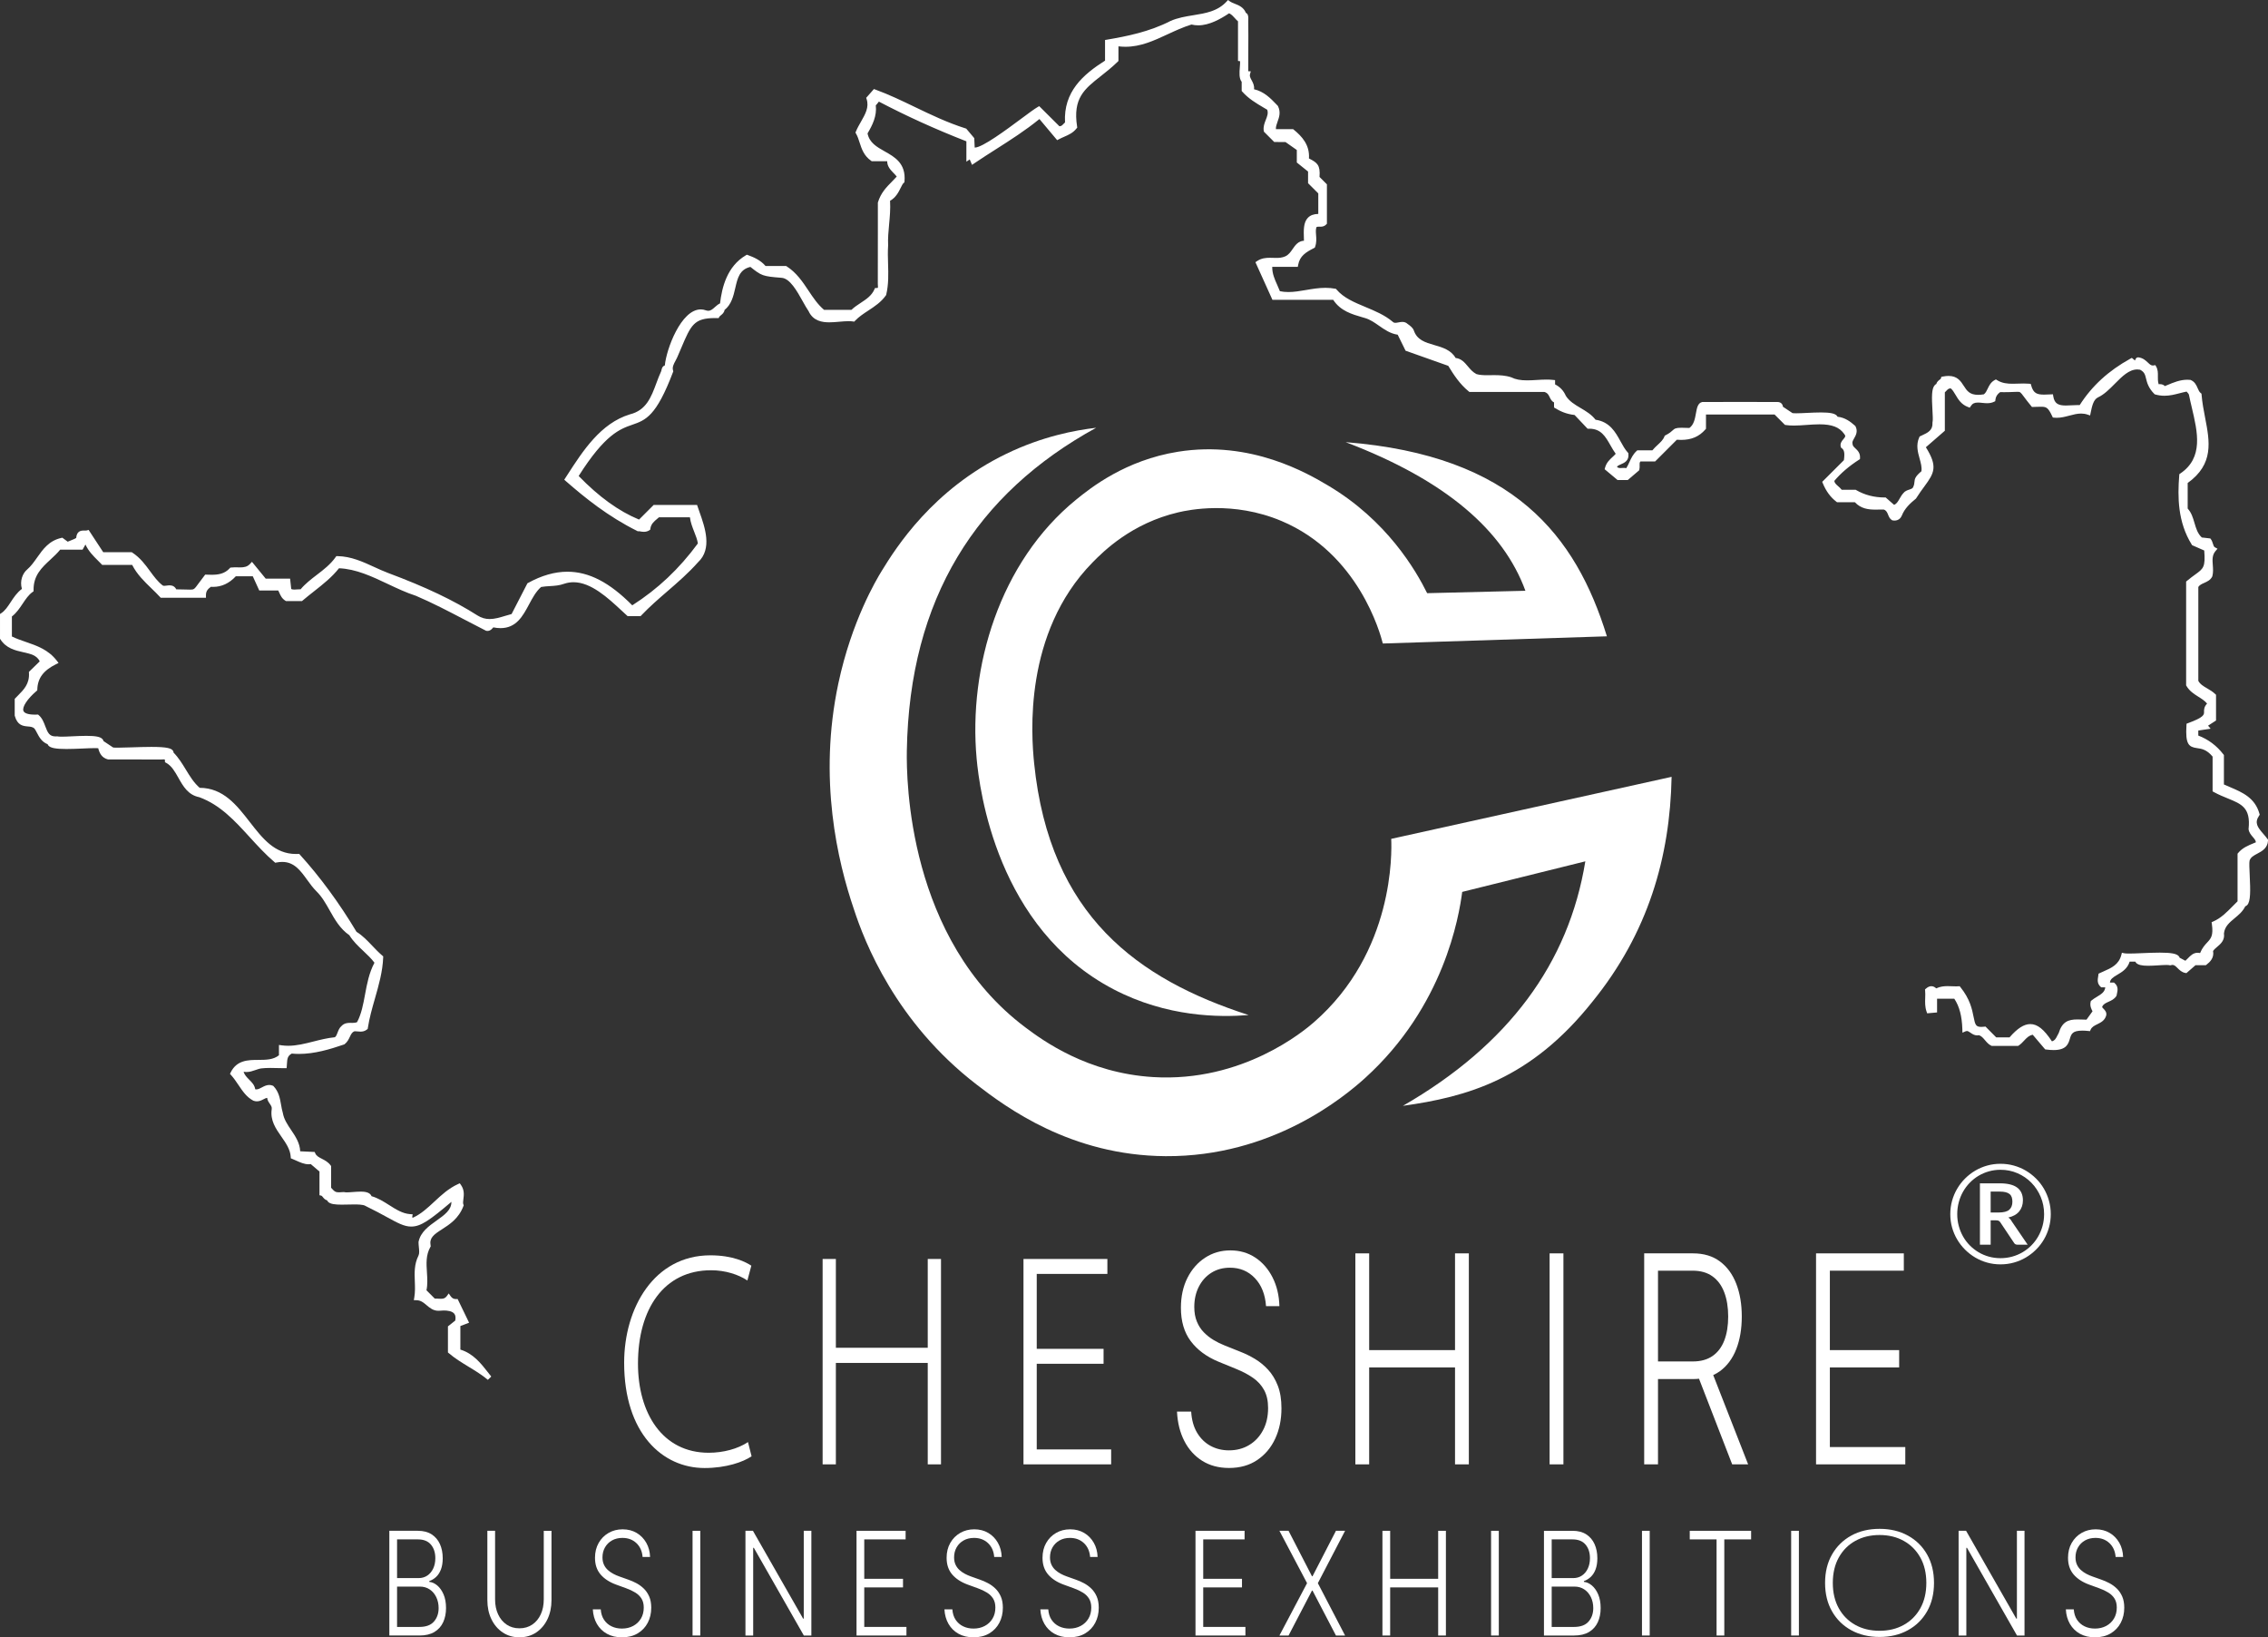
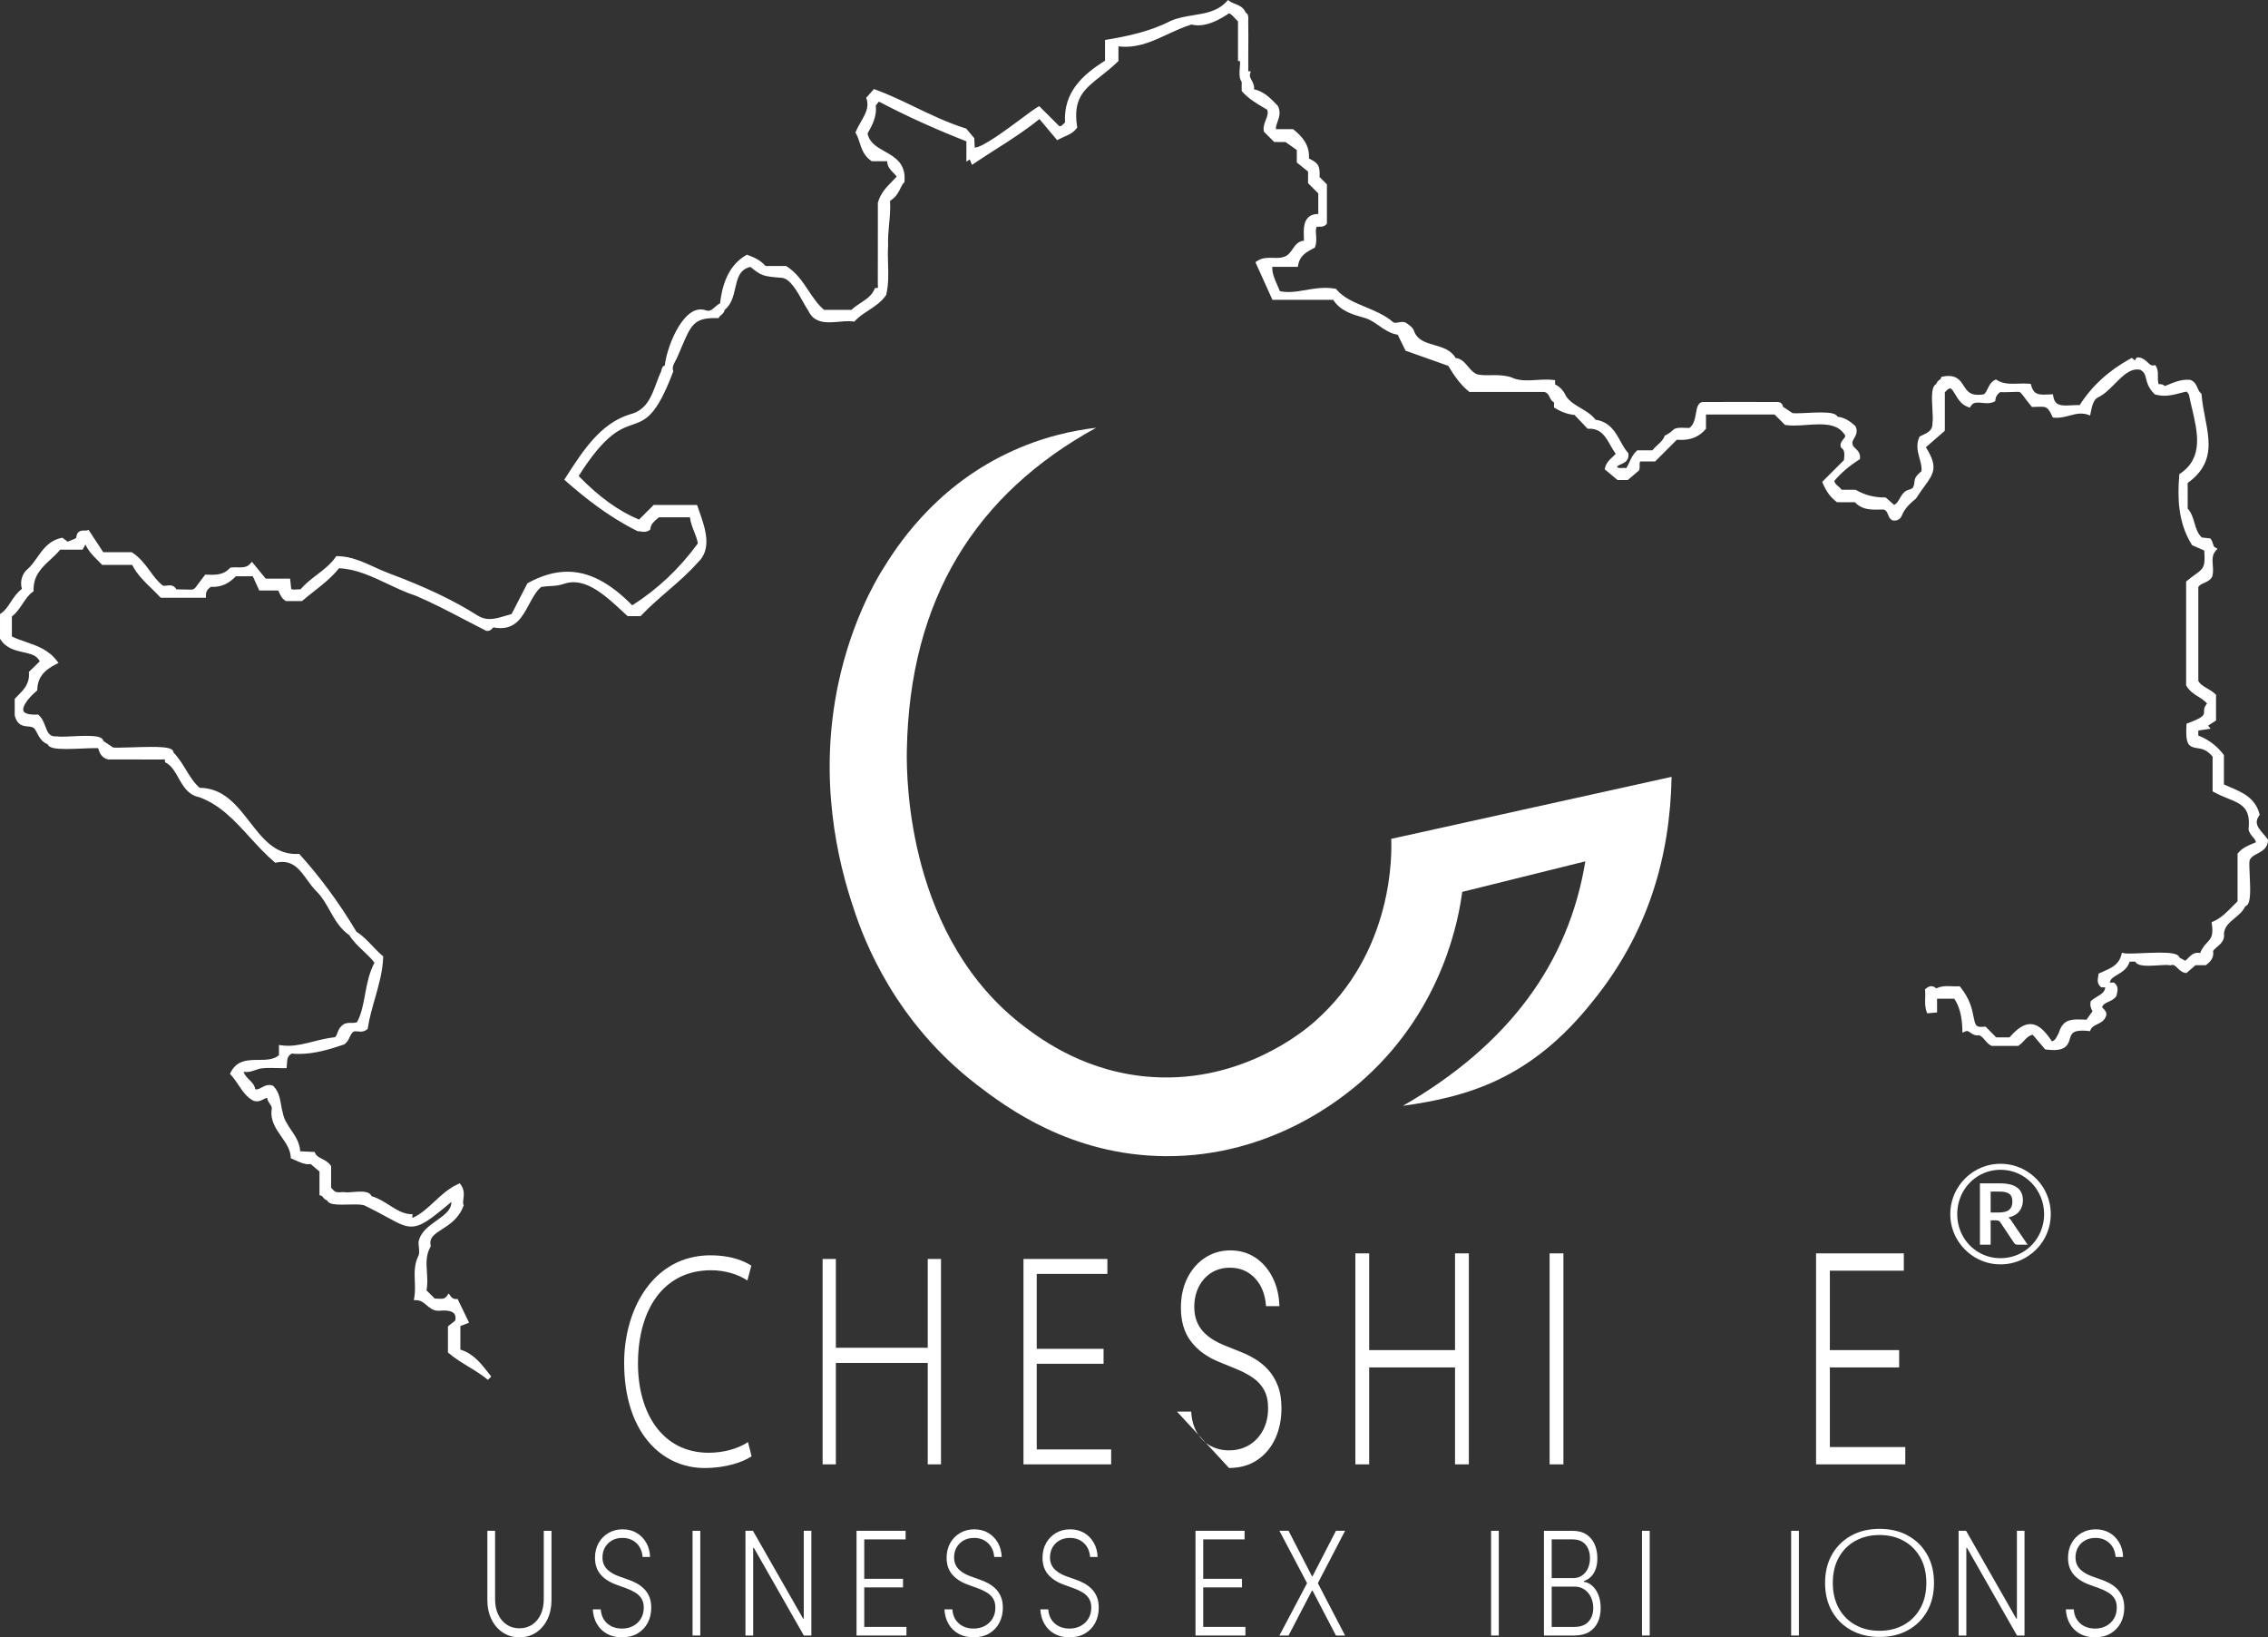
<svg xmlns="http://www.w3.org/2000/svg" id="Layer_2" data-name="Layer 2" viewBox="0 0 956.367 690.244">
  <rect x="0" y="0" width="956.367" height="690.244" fill="#333333" stroke="none" />
  <defs>
    <style>
      .cls-1 {
        fill: #fff;
      }
    </style>
  </defs>
  <g id="Layer_2-2" data-name="Layer 2">
    <g>
      <path class="cls-1" d="M956.167,353.725c-.543-.772-1.181-1.504-1.797-2.212-2.425-2.787-3.808-4.647-1.755-7.656l.262-.384-.124-.447c-1.869-6.729-7.253-9.017-12.459-11.229-.831-.353-1.685-.716-2.515-1.094v-12.401l-.209-.271c-2.875-3.712-6.346-6.315-10.595-7.941v-2.112l5.196-.794-1.072-1.27,3.355-2.168v-10.837l-.306-.295c-1.057-1.02-2.26-1.725-3.424-2.407-1.597-.936-2.985-1.749-3.738-3.187v-39.583c.559-.849,1.46-1.249,2.491-1.707,1.213-.539,2.588-1.15,3.349-2.636l.049-.096.027-.104c.414-1.562.298-3.135.187-4.656-.168-2.273-.312-4.237,1.181-5.974l.806-.938-1.086-.591c-.441-.241-.602-.707-.847-1.51-.183-.602-.391-1.284-.84-1.886l-.258-.347-3.59-.411c-1.769-1.632-2.411-3.822-3.09-6.135-.626-2.132-1.271-4.332-2.866-6.055v-10.779c11.127-7.988,9.295-17.472,7.357-27.506-.605-3.139-1.232-6.386-1.495-9.707l-.034-.435-.342-.271c-.584-.462-.9-1.19-1.268-2.033-.55-1.265-1.173-2.698-2.888-3.442l-.143-.062-.154-.016c-.406-.042-.808-.061-1.204-.061-3.04,0-5.789,1.152-8.448,2.267-.334.14-.667.28-1.002.418-.408-.444-1.066-.823-2.128-.823-.172,0-.339.01-.494.023-.355-1.241-.338-2.341-.32-3.41.021-1.322.044-2.689-.722-4.021l-.352-.61-.692.124c-.134.024-.262.036-.382.036-.72,0-1.218-.438-2.036-1.212-.923-.874-2.072-1.961-3.943-2.213l-.114-.024h-.107c-.719,0-.99.61-1.152.975-.035.08-.099.221-.169.355l-1.318-1.099-.599.329c-9.21,5.068-16.213,11.479-21.387,19.583-.271-.012-.547-.018-.824-.018-.842,0-1.709.049-2.548.096-.841.047-1.635.092-2.407.092-3.003,0-4.841-.629-5.354-3.849l-.141-.888-.898.046c-1.075.055-1.963.098-2.778.098-3.063,0-4.585-.559-5.504-3.867l-.186-.667-.69-.061c-.683-.061-1.422-.09-2.259-.09-.801,0-1.6.026-2.396.052-.764.025-1.524.051-2.277.051-2.162,0-4.454-.184-6.571-1.515l-.492-.31-.514.275c-1.649.886-2.345,2.345-2.958,3.633-.464.973-.868,1.822-1.61,2.373-.881.146-1.695.22-2.424.22-3.617,0-4.748-1.758-6.058-3.794-1.259-1.958-2.686-4.176-6.411-4.176-.733,0-1.548.088-2.422.263l-.637.127-.143.633c-.037.163-.304.37-.586.587-.482.374-1.155.894-1.376,1.792-.232.11-.446.267-.636.467-1.394,1.475-1.299,5.096-.995,10.452.121,2.13.246,4.332.046,5.148l-.034.143.007.147c.169,3.182-1.985,4.177-4.479,5.329l-.941.44-.152.334c-1.46,3.223-.61,6.276.14,8.971.519,1.865,1.011,3.632.774,5.344-2.624,2.221-2.834,3.19-2.95,4.558-.05.586-.102,1.193-.567,2.2-.254.515-.756.701-1.622.987-.809.267-1.812.598-2.492,1.499-.652.71-1.115,1.521-1.563,2.304-.771,1.346-1.33,2.245-2.348,2.616l-3.536-3.1h-.376q-6.696,0-12.032-3.105l-.233-.136h-5.891c-.467-.599-1.013-1.078-1.505-1.51-.934-.82-1.508-1.365-1.632-2.234,2.727-3.236,6.22-6.232,10.39-8.911l.427-.273.031-.505c.13-2.077-1.022-3.155-1.947-4.021-.727-.68-1.141-1.098-1.191-1.774l-.008-.106-.03-.103c-.192-.649.136-1.273.687-2.236.703-1.231,1.667-2.917.612-5.028l-.085-.169-.141-.127c-1.91-1.721-4.261-3.485-7.358-3.796-.073-.146-.167-.284-.28-.414-.859-.98-2.872-1.398-6.731-1.398-1.929,0-4.099.105-6.013.198-1.654.08-3.218.156-4.408.156-.846,0-1.322-.04-1.591-.082l-4.014-2.675c-.036-.464-.199-.884-.481-1.223-.416-.5-1.04-.776-1.758-.779-5.276-.021-10.553-.031-15.828-.031s-10.553.01-15.829.031h-.117s-.114.028-.114.028c-1.796.435-2.167,2.509-2.561,4.705-.41,2.289-.872,4.871-2.772,6.212-1.576-.062-2.54-.088-3.281-.088-2.395,0-2.934.305-3.863,1.177-.486.456-1.151,1.08-2.913,1.994l-.334.173-.137.35c-.552,1.409-1.664,2.437-2.841,3.526-.759.702-1.539,1.424-2.236,2.295h-6.357l-.286.263c-1.528,1.402-2.299,3.078-3.043,4.699-.414.9-.81,1.76-1.321,2.556-.381-.094-.732-.11-1.007-.11-.254,0-.514.016-.776.033-.227.015-.458.03-.69.03-.538,0-.985-.083-1.438-.45.133-.412.579-.664,1.64-1.121,1.398-.603,3.511-1.513,3.169-4.42l-.038-.32-.218-.238c-1.194-1.305-2.11-2.97-3.08-4.732-2.124-3.86-4.525-8.224-10.52-9.088-1.709-2.222-4.044-3.604-6.305-4.941-2.438-1.442-4.742-2.806-6.22-5.125-.935-2.171-2.459-3.791-4.538-4.823v-1.803l-.89-.099c-.824-.092-1.711-.136-2.71-.136-1.372,0-2.781.085-4.145.167-1.338.081-2.723.165-4.046.165-2.826,0-4.862-.385-6.603-1.247l-.064-.032-.067-.022c-2.417-.794-4.925-.901-7.06-.901-.542,0-1.079.007-1.608.014-.506.007-1.006.014-1.496.014-1.529,0-3.128-.059-4.479-.477-1.564-.82-2.607-2.062-3.617-3.265-1.342-1.6-2.727-3.25-5.162-3.529-1.945-3.394-5.517-4.43-8.975-5.433-3.769-1.093-7.329-2.125-8.669-6.234-.488-1.161-1.496-1.895-2.638-2.711-.588-.549-1.303-.815-2.184-.815-.553,0-1.093.104-1.615.204-.47.09-.914.176-1.312.176-.488,0-.827-.131-1.196-.495-3.322-2.798-7.424-4.508-11.391-6.161-4.751-1.98-9.239-3.851-12.243-7.396l-.229-.271-.35-.065c-1.314-.245-2.655-.364-4.098-.364-2.827,0-5.554.467-8.191.919-2.562.439-4.983.854-7.426.854-1.278,0-2.455-.115-3.579-.352-.339-.889-.73-1.76-1.111-2.607-1.104-2.457-2.152-4.79-2.121-7.654h10.784l.15-.819c.695-3.782,3.201-5.328,6.665-7.098l.349-.178.135-.368c.644-1.75.515-3.472.4-4.991-.097-1.299-.183-2.437.207-3.352.278-.106.568-.131.918-.131l.691.01c.781,0,1.688-.115,2.49-.968l.271-.289v-16.608l-3.114-3.113c.393-5.028-1.021-5.997-4.151-7.64-.101-.053-.203-.107-.309-.162.391-5.726-2.992-9.331-6.393-12.112l-.276-.226h-7.275c-.05-1.061.312-2.065.717-3.194.663-1.845,1.415-3.936.185-6.479l-.071-.146-.766-.792c-2.277-2.366-5.067-5.264-9.288-6.228.215-1.527-.45-2.761-1.006-3.793-.57-1.059-.908-1.748-.688-2.545l.335-1.205-1.069-.053c-.016-2.91,0-5.821.018-8.731.023-4.055.047-8.248-.021-12.359,0-.18.007-.373.015-.569.035-.921.074-1.966-.559-2.631-.136-.143-.292-.256-.465-.34-.937-2.334-2.967-3.141-4.622-3.799-.811-.322-1.577-.626-2.184-1.065l-.719-.52-.602.652c-3.794,4.108-8.78,4.914-14.06,5.768-3.211.519-6.532,1.056-9.607,2.425-8.894,4.568-18.472,6.454-26.752,7.863l-.832.142v8.705c-9.256,5.857-17.575,13.116-16.875,26.048-.251.216-.466.445-.665.657-.535.571-.891.951-1.702.957l-8.514-8.477-.663.381c-1.357.782-3.845,2.63-6.995,4.971-6.098,4.531-16.304,12.114-19.488,12.115-.022,0-.042,0-.062-.001l-.181-3.974-3.387-4.016-.276-.087c-7.708-2.444-14.691-5.804-21.444-9.054-5.599-2.694-10.887-5.238-16.562-7.31l-.642-.234-3.258,3.703.178.543c1.118,3.408-.571,6.356-2.359,9.478-.769,1.342-1.564,2.731-2.161,4.197l-.185.454.246.424c.655,1.13,1.066,2.405,1.501,3.754.845,2.618,1.803,5.584,4.848,7.69l.257.177h6.524c.012,2.233,1.425,3.688,2.693,4.993.461.475.934.962,1.34,1.482-.653.736-1.349,1.441-2.026,2.127-2.306,2.338-4.691,4.755-5.895,8.713l-.043.142v.148c-.003,3.736,0,7.704.001,11.754.004,7.496.009,15.274-.021,22.383,0,.218.016.452.034.69.022.285.062.815-.017.935,0,0-.117.092-.553.095l-.647.004-.262.592c-1.171,2.65-3.417,4.126-5.795,5.689-1.334.877-2.71,1.782-3.876,2.912h-11.558c-2.664-2.265-4.558-5.105-6.558-8.105-2.478-3.717-5.041-7.56-9.195-10.229l-.247-.159h-8.678c-2.064-2.423-4.902-3.68-7.432-4.59l-.44-.159-.404.237c-8.043,4.718-10.114,13.693-10.907,20.287-.849.392-1.53,1.001-2.194,1.594-.91.812-1.695,1.515-2.751,1.515-.326,0-.668-.062-1.018-.18-.705-.262-1.43-.396-2.156-.396-8.376,0-14.563,16.921-15.155,23.622-1.082.34-1.303,1.408-1.407,1.912-.043.212-.085.412-.147.546-.75,1.609-1.39,3.33-2.009,4.994-2.194,5.901-4.266,11.476-11.181,13.171-12.29,3.742-19.777,15.333-26.383,25.561l-1.291,1.995.652.57c7.975,6.97,17.789,14.92,30.11,21.036l.286.16.341-.073c.118,0,.365.045.604.09.442.082.992.184,1.594.184.863,0,1.633-.218,2.287-.648l.377-.248.063-.447c.282-1.973,1.562-3.041,2.917-4.172.249-.208.494-.412.727-.618h13.033c.274,2.213,1.059,4.21,1.822,6.148.658,1.673,1.283,3.26,1.536,4.877-7.845,10.682-16.904,19.229-27.667,26.097-9.565-9.662-18.276-14.168-27.362-14.168-5.323,0-10.903,1.595-16.585,4.74l-.266.147-6.673,12.957c-.918.235-1.828.509-2.711.775-2.269.684-4.412,1.329-6.565,1.329-1.831,0-3.49-.488-5.075-1.492-10.189-6.458-21.822-11.988-37.719-17.931-1.965-.734-3.945-1.643-5.861-2.521-4.798-2.201-9.761-4.477-15.438-4.577l-.529-.009-.305.433c-2.157,3.058-5.08,5.294-7.906,7.457-2.397,1.834-4.871,3.727-6.871,6.114-.136-.008-.276-.011-.421-.011-.412,0-.822.03-1.227.061-.345.026-.687.054-1.022.054-.536,0-.931-.073-1.272-.244l-.475-4.37h-10.289l-5.798-7.088-.78.848c-1.153,1.253-2.467,1.505-4.213,1.505-.349,0-.699-.009-1.049-.019-.368-.01-.735-.02-1.101-.02-.634,0-1.152.03-1.631.093l-.363.048-.246.271c-2.188,2.405-4.968,2.736-7.645,2.736-.697,0-1.385-.025-2.053-.049l-.617-.022-.314.4c-1.07,1.364-1.849,2.431-2.474,3.288-1.859,2.549-1.932,2.648-3.643,2.648-.441,0-.96-.019-1.584-.04-.972-.033-2.192-.075-3.761-.075-.143,0-.288,0-.436,0-.567-1.126-1.503-1.696-2.792-1.696-.437,0-.863.059-1.275.117-.359.05-.697.097-.993.097-.409,0-.578-.094-.693-.186-2.093-1.623-3.652-3.746-5.302-5.995-2.046-2.788-4.161-5.67-7.482-7.835l-.249-.162h-12.012l-6.17-9.405-.713.212c-.199.059-.464.067-.674.067l-.726-.01c-1.236,0-2.891.325-3.117,3.097-.341.314-1.57.797-2.322,1.092-.443.174-.871.342-1.261.513l-2.258-1.682-.447.099c-5.172,1.145-7.737,4.777-10.217,8.291-1.331,1.885-2.587,3.665-4.216,5.049-1.894,1.61-3.157,4.843-2.171,8.147-2.094,1.55-3.433,3.591-4.731,5.572-1.225,1.868-2.381,3.633-4.049,4.708l-.458.295v10.431l.159.247c2.466,3.834,6.295,4.692,9.674,5.45,3.15.706,5.683,1.274,6.924,3.835l-4.573,4.447.027.457c.273,4.572-2.219,7.074-4.629,9.494-.383.385-.757.76-1.109,1.134l-.272.289v7.049l.036.131c1.121,4.062,3.553,4.276,5.508,4.447,1.089.096,2.033.179,2.777.87.359.475.688,1.104,1.035,1.771.905,1.738,2.015,3.868,4.51,4.842.071.195.178.379.318.546.882,1.049,3.092,1.477,7.626,1.477,2.241,0,4.764-.11,6.99-.207,1.899-.083,3.692-.161,5.04-.161.618,0,1.06.017,1.375.041.515,2.053,1.489,4.074,4.108,4.722l.118.029,11.025-.004c3.725,0,7.449.004,11.196.024.211,0,.437-.016.667-.033.185-.014.374-.029.555-.029.299,0,.376.047.378.047h0s.091.117.094.551l.003.59.518.283c2.303,1.257,3.678,3.696,5.133,6.279,2.014,3.575,4.096,7.271,8.849,8.198,8.829,3.254,14.872,9.872,21.27,16.878,3.251,3.561,6.613,7.242,10.373,10.441l.368.313.474-.094c.866-.17,1.699-.257,2.476-.257,5.03,0,7.674,3.654,10.473,7.523,1.218,1.683,2.477,3.423,3.961,4.888,2.323,2.293,3.901,5.09,5.572,8.051,2.144,3.8,4.36,7.728,8.268,10.425,1.608,2.603,3.8,4.668,5.922,6.667,1.719,1.62,3.351,3.157,4.677,4.941-2.288,4.303-3.143,8.923-3.971,13.397-.777,4.198-1.512,8.169-3.356,11.649-.621.26-1.255.318-1.994.318l-.976-.01c-1.204,0-2.466.157-3.556,1.288-.931.771-1.346,1.87-1.712,2.841-.323.856-.605,1.604-1.141,1.933-3.155.313-6.154,1.073-9.057,1.807-3.63.918-7.059,1.787-10.613,1.787-.952,0-1.854-.062-2.754-.188l-1.139-.16v4.348c-2.383,1.922-5.46,1.938-8.71,1.956-4.252.022-9.071.047-11.643,5.28l-.298.607.453.503c1.181,1.312,2.168,2.778,3.124,4.194,1.774,2.632,3.45,5.119,6.207,6.57l.062.033.067.024c.479.171.96.257,1.433.257,1.09,0,1.964-.449,2.735-.845.565-.29,1.066-.547,1.604-.626.064.986.611,1.776,1.076,2.448.615.888.984,1.476.829,2.367-.685,4.715,1.75,8.2,4.104,11.571,1.907,2.73,3.708,5.31,3.917,8.478l.042.628.584.234c.562.226,1.118.477,1.668.724,1.696.763,3.45,1.551,5.227,1.551.315,0,.625-.024.928-.074l3.677,3.138v9.994l.779.177c.188.042.372.263.654.62.366.464.885,1.121,1.764,1.347.09.204.215.394.374.565.964,1.043,3.021,1.257,5.811,1.257.87,0,1.789-.021,2.711-.044.913-.021,1.829-.044,2.703-.044.906,0,3.664,0,4.561.607l.061.041.066.031c3.661,1.766,6.584,3.366,8.933,4.651,4.557,2.495,7.308,4.001,10.277,4.001,4.139,0,7.983-2.866,16.942-10.421.022,3.424-2.896,5.499-6.241,7.877-3.322,2.363-6.758,4.806-7.604,8.94l-.021.099v.101c0,.696.072,1.414.142,2.107.139,1.377.27,2.677-.164,3.542-1.823,3.632-1.681,7.294-1.544,10.836.086,2.218.174,4.511-.219,6.795l-.198,1.146,1.163.023c1.783.036,2.969,1.039,4.225,2.102,1.303,1.104,2.78,2.353,4.952,2.353.153,0,.31-.006.49-.021.643-.064,1.258-.098,1.828-.098,1.522,0,3.522.238,4.412,1.371.515.655.646,1.624.393,2.882l-3.077,2.442v10.993l.351.299c2.581,2.205,5.523,3.997,8.369,5.729,2.755,1.678,5.604,3.412,8.115,5.518l1.425-1.39c-.395-.496-.785-.997-1.176-1.497-3.149-4.036-6.4-8.203-11.845-9.863v-9.934l3.681-1.407-4.837-9.982-.752.022c-.919,0-1.617-.387-2.198-1.219l-.804-1.152-.825,1.138c-.672.928-1.461,1.113-2.516,1.113-.357,0-.72-.022-1.083-.044-.403-.024-.805-.049-1.202-.049-.089,0-.179.002-.268.004-1.065-1.07-2.155-2.161-3.49-3.495.526-2.477.359-5.039.198-7.523-.244-3.755-.475-7.302,1.428-10.704l.175-.312-.063-.352c-.574-3.204,1.262-4.549,4.831-6.84,3.132-2.01,7.03-4.512,8.994-9.735l.14-.371-.153-.366c-.206-.492-.105-1.276.011-2.185.222-1.729.499-3.882-1.038-6.048l-.477-.671-.75.339c-3.936,1.775-7.001,4.628-9.964,7.387-2.892,2.691-5.627,5.238-9.053,6.779-.23-.078-.292-.138-.295-.138-.005-.015-.012-.079.009-.198l.188-1.088-1.101-.08c-3.173-.232-5.906-1.967-8.8-3.804-2.329-1.478-4.732-3.003-7.461-3.761-.68-1.919-3.571-1.919-4.595-1.919-1.048,0-2.165.084-3.245.166-.941.071-1.831.139-2.551.139-.477,0-.834-.03-1.062-.089l-.161-.042-.166.013c-.848.064-1.436.102-1.93.102-1.397,0-1.857-.242-3.322-1.928v-9.142l-.19-.263c-1.05-1.448-2.463-2.174-3.71-2.812-1.284-.658-2.297-1.179-2.783-2.295l-.249-.57-6.104-.283c-.143-3.521-2.004-6.283-3.81-8.961-1.562-2.317-3.037-4.507-3.503-7.172l-.01-.06-.018-.059c-.315-1.037-.507-2.137-.71-3.301-.48-2.747-.976-5.588-3.167-7.873l-.145-.152-.194-.08c-.487-.202-.992-.304-1.5-.304-1.186,0-2.216.551-3.126,1.038-.796.426-1.548.828-2.287.828-.167,0-.331-.02-.497-.061-.237-1.73-1.395-2.892-2.519-4.019-.996-1-1.951-1.958-2.391-3.346.393.072.789.108,1.194.108,1.416,0,2.653-.435,3.85-.854.873-.306,1.698-.596,2.526-.689,1.098-.125,2.287-.182,3.744-.182.987,0,1.975.026,2.958.052.993.026,1.982.052,2.962.052h.919l.078-.916c.027-.322.047-.638.066-.947.129-2.041.209-3.306,2.03-4.297.983.097,2,.146,3.027.146,6.522,0,12.984-1.911,18.996-3.975l.16-.055.133-.104c1.15-.903,1.698-2.061,2.181-3.083.556-1.174.948-1.925,1.852-2.304.14-.021.284-.028.429-.028.323,0,.655.035.99.068.409.041.821.08,1.231.08.696,0,1.735-.094,2.722-.902l.297-.243.058-.379c.642-4.206,1.837-8.383,2.994-12.423,1.597-5.577,3.247-11.345,3.475-17.291l.019-.485-.371-.315c-1.545-1.313-2.926-2.763-4.261-4.166-2.096-2.201-4.078-4.284-6.636-5.879-7.152-11.963-15.396-23.196-23.849-32.497l-.316-.349-.47.022c-.298.014-.595.021-.885.021-9.004,0-14.114-6.577-19.523-13.541-5.464-7.034-11.115-14.307-21.09-14.355-2.436-2.118-4.089-4.824-5.834-7.684-1.506-2.467-3.061-5.013-5.171-7.158-.009-.271-.089-.534-.239-.77-.641-1.012-2.394-1.639-9.141-1.639-2.696,0-5.71.102-8.369.192-2.183.074-4.245.144-5.75.144-1.102,0-1.681-.039-1.985-.079l-4.06-2.707c-.065-.287-.2-.556-.4-.791-.854-1.003-2.822-1.412-6.795-1.412-1.938,0-4.113.103-6.032.194-1.646.078-3.202.152-4.382.152-1.041,0-1.512-.06-1.724-.109l-.152-.036-.156.013c-.197.016-.387.023-.567.023-2.611,0-3.317-1.54-4.339-4.262-.607-1.615-1.294-3.445-2.759-4.701l-.298-.256-.393.016c-.323.013-.633.02-.93.02-2.748,0-4.469-.563-4.846-1.585-.605-1.641,1.661-5.081,5.511-8.367l.335-.287.015-.441c.157-4.693,2.582-7.952,7.864-10.564l1.093-.541-.744-.966c-3.576-4.645-8.412-6.308-13.089-7.915-2.058-.707-4.012-1.379-5.848-2.286v-8.428c1.935-1.496,3.267-3.487,4.558-5.417,1.275-1.905,2.479-3.705,4.161-4.897l.428-.304-.006-.524c-.078-6.188,3.438-9.444,7.158-12.891,1.4-1.297,2.845-2.635,4.058-4.129h9.444l1.219-2.172c1.316,2.845,3.274,4.791,5.18,6.683.527.523,1.057,1.05,1.579,1.6l.295.312h12.645c2.049,4.011,5.14,7.001,8.134,9.896,1.212,1.173,2.466,2.386,3.61,3.632l.297.324h19.075l-.009-1.008c-.017-1.915.892-2.725,2.094-3.615.313.021.621.032.924.032,3.61,0,6.835-1.507,9.593-4.481h7.138l2.743,6.013h8.003c.164.302.309.63.46.972.508,1.145,1.083,2.441,2.576,3.349l.239.146h6.718l.28-.239c1.567-1.335,3.185-2.61,4.75-3.843,3.899-3.073,7.59-5.98,10.586-9.766,7.145.274,13.954,3.49,20.542,6.603,3.872,1.829,7.875,3.72,11.859,4.993,7,2.977,13.898,6.585,20.568,10.076,2.917,1.526,5.932,3.104,8.924,4.613l.137.069.151.025c.153.025.298.037.437.037,1.128,0,1.768-.725,2.235-1.253.075-.084.147-.167.218-.243,1.068.213,2.088.321,3.038.321,6.678,0,9.399-5.083,12.031-9.998,1.449-2.705,2.945-5.5,5.09-7.35,1.262-.221,2.494-.294,3.688-.366,1.969-.117,4.005-.238,6.108-1.012,1.253-.417,2.553-.627,3.863-.627,7.399,0,14.523,6.614,20.248,11.929.792.735,1.558,1.446,2.296,2.114l.286.258h5.458s.295-.312.295-.312c3.502-3.681,7.312-6.977,10.998-10.163,4.369-3.778,8.887-7.685,12.938-12.249,6.096-5.679,2.917-14.673.596-21.241-.274-.775-.538-1.522-.776-2.232l-.229-.682h-18.306l-6.166,6.166c-8.532-3.522-16.874-9.541-25.461-18.371,11.137-17.614,17.479-19.82,22.588-21.599,5.652-1.967,10.118-3.521,17.196-22.217l.121-.319-.1-.327c-.438-1.436.309-2.808,1.032-4.134.253-.464.495-.91.683-1.34.633-1.445,1.201-2.783,1.726-4.021,4.115-9.696,5.356-12.623,14.281-12.623.286,0,.578.003.878.01l.613.012.289-.54c.119-.221.398-.445.694-.683.556-.445,1.357-1.088,1.516-2.212,2.925-2.348,3.736-5.863,4.522-9.267.966-4.185,1.805-7.816,6.374-8.887l.157.124c4.5,3.57,5.028,3.855,12.925,4.463,3.559.175,6.564,5.567,8.979,9.9.871,1.562,1.694,3.04,2.483,4.17,1.921,4.213,5.886,4.703,8.711,4.703,1.386,0,2.825-.126,4.217-.249,1.375-.121,2.672-.235,3.901-.235.719,0,1.341.04,1.901.121l.512.074.356-.375c1.603-1.684,3.534-2.952,5.578-4.293,2.67-1.753,5.43-3.565,7.408-6.388l.11-.156.044-.187c1.03-4.336.899-8.723.772-12.966-.076-2.521-.154-5.127.02-7.656l.004-.056-.002-.056c-.132-3.067.135-5.897.417-8.894.296-3.146.603-6.393.407-9.938,2.439-1.325,3.604-3.682,4.472-5.44.438-.887.853-1.725,1.259-2.068l.316-.267.036-.412c.656-7.564-4.127-10.255-8.348-12.629-3.324-1.87-6.468-3.638-7.236-7.574,2.086-3.529,4.001-7.348,3.478-11.848.384-.353.678-.747.929-1.082.11-.147.26-.348.376-.477,11.702,6.136,23.781,11.617,36.895,16.742v8.588l1.407-.96.973,2.297,1.007-.683c3.037-2.057,6.132-4.029,9.125-5.936,6.088-3.878,12.375-7.883,18.288-12.702l7.48,8.912.715-.38c.774-.412,1.537-.746,2.274-1.069,1.913-.837,3.72-1.628,5.214-3.535l.268-.341-.066-.429c-1.854-11.926,3.093-15.818,9.941-21.205,2.213-1.741,4.723-3.715,7.195-6.13l.301-.294v-6.177c.98.121,1.967.182,2.943.182,6.437,0,11.928-2.543,17.741-5.236,3.221-1.491,6.548-3.032,10.103-4.139.921.226,1.881.34,2.856.34,4.683,0,9.375-2.652,13.025-5.079.998.46,1.679,1.22,2.394,2.019.42.469.851.95,1.354,1.374v16.691s.876.119.881.12c.025.758-.046,1.669-.115,2.558-.18,2.302-.365,4.677.784,6.13l.003,3.862.25.283c2.628,2.972,5.904,4.903,9.073,6.771.481.284.96.566,1.434.85.526,1.444.009,2.754-.585,4.258-.544,1.38-1.162,2.945-.856,4.685l.055.311.224.223c1.277,1.277,2.554,2.553,3.83,3.838l.292.294h.414c1.768.009,3.534.01,4.337.01l4.773,3.356v5.271l4.748,3.819v4.903l4.311,4.31v8.648c-1.929.041-3.363.572-4.378,1.622-1.916,1.98-1.807,5.291-1.689,8.796.01.292.02.587.028.882-2.462.142-3.69,1.924-4.779,3.503-.867,1.257-1.687,2.445-3.084,3.078-1.303.589-2.641.669-3.778.669-.461,0-.921-.014-1.378-.028-.474-.015-.944-.029-1.413-.029-1.624,0-3.528.165-5.338,1.385l-.7.472,7.176,15.872h25.629c3.03,4.68,7.977,6.105,12.358,7.367l1.05.304c2.169.637,3.979,1.901,5.895,3.24,2.341,1.637,4.758,3.326,7.885,3.786l3.319,6.744,18,6.379c2.312,3.812,4.901,7.756,8.66,10.799l.274.223h31.651c1.35.437,1.741,1.261,2.192,2.212.369.777.811,1.708,1.829,2.175l-.002,2.148.483.292c1.983,1.198,4.499,2.468,8.179,2.875l5.494,5.793.709-.014c4.938,0,6.798,3.265,8.952,7.046.678,1.19,1.376,2.415,2.189,3.533-.384.468-.857.904-1.352,1.359-1.204,1.109-2.568,2.366-3.148,4.53l-.165.617,5.436,4.547h4.324l4.798-4.095.076-.313c.158-.643.134-1.239.111-1.764-.032-.786-.031-1.217.34-1.641h6.188l9.167-9.166c.637.047,1.229.069,1.798.069,4.37,0,7.626-1.401,10.245-4.41l.246-.282v-6.009h28.924l4.379,4.378.323.05c.997.153,2.113.228,3.412.228,1.711,0,3.549-.131,5.327-.258,1.821-.13,3.705-.264,5.497-.264,5.286,0,8.394,1.2,10.425,4.061.713.887.52,1.186-.329,2.185-.643.756-1.522,1.792-1.117,3.236l.091.324.268.203c1.005.762,1.413,1.736.964,5.102l-9.149,9.132.254.617c1.38,3.345,3.254,5.889,5.729,7.777l.269.205h7.511c2.553,2.729,5.674,3.116,8.678,3.116.501,0,.998-.011,1.487-.021.459-.01.911-.02,1.353-.02.23,0,.457.002.681.009,1.103.403,1.42,1.189,1.818,2.175.33.818.705,1.746,1.627,2.285l.149.088.171.032c.258.048.514.073.76.073,1.67,0,2.69-1.089,3.089-2.109,1.166-2.986,3.494-5.16,5.835-7.063l.128-.104.087-.139c1.259-1.996,2.441-3.603,3.484-5.021,4.152-5.643,5.695-8.357.6-16.476l8-6.959v-16.198c.244-.211.453-.437.646-.646.547-.59.919-.992,1.81-1.034.785.604,1.365,1.584,2.028,2.705,1.14,1.926,2.432,4.108,5.28,5.165l.751.279.436-.672c.69-1.064,1.521-1.479,2.967-1.479.569,0,1.173.062,1.812.129.68.07,1.383.143,2.093.143,1.16,0,2.095-.195,2.939-.615l.498-.247.053-.553c.129-1.336.769-2.376,2.004-3.255.648.014,1.246.02,1.798.02,1.727,0,3.03-.059,3.981-.101.584-.026,1.058-.048,1.454-.048,1.237,0,1.264.02,2.822,2.112.691.928,1.638,2.198,3.061,3.909l.312.376,1.623-.056c.76-.028,1.42-.053,2.003-.053,2.36,0,3.122.172,4.928,4.034l.239.511.562.06c.367.039.733.057,1.097.057,1.848,0,3.611-.467,5.316-.919,1.689-.448,3.284-.871,4.941-.871.961,0,1.853.145,2.728.441l1.074.364.227-1.111c.558-2.731,1.134-5.554,3.063-6.498,2.609-1.195,4.899-3.506,7.114-5.742,3.082-3.111,5.993-6.049,9.502-6.049.381,0,.769.036,1.156.105,1.849.997,2.104,2.037,2.522,3.735.428,1.741.961,3.906,3.458,6.449l.187.19.256.072c1.292.364,2.562.541,3.883.541,2.277,0,4.358-.539,6.37-1.06.954-.248,1.937-.502,2.938-.698.061.066.123.133.187.2.327.348.775.824.82,1.196.345,1.729.757,3.473,1.193,5.319,2.46,10.409,5.004,21.171-4.859,27.827l-.399.27-.038.48c-.721,9.11-.658,19.703,5.266,29.2l.164.263,5.11,2.235c.55,6.98-.335,7.62-3.762,10.102-.956.692-2.146,1.554-3.515,2.7l-.357.3v43.755l.137.234c1.288,2.202,3.213,3.415,5.075,4.588,1.367.862,2.671,1.684,3.619,2.852-1.317,1.425-1.296,2.609-1.279,3.504.021,1.163.041,2.262-6.758,4.752l-.612.225-.042.651c-.517,8.108.981,9.169,4.522,9.656,1.785.246,3.994.55,6.501,3.564v14.661l.518.285c2.024,1.116,4.055,1.942,5.847,2.671,5.866,2.388,9.741,3.965,8.811,12.812l-.013.119.016.119c.183,1.355,1.028,2.34,1.774,3.209.748.872,1.252,1.5,1.3,2.258-.259.107-.517.213-.773.318-2.529,1.035-4.918,2.013-6.729,4.204l-.229.277v20.076c-.663.644-1.312,1.304-1.96,1.964-2.594,2.64-5.044,5.134-8.284,6.535l-.702.304.11.758c.716,4.918-.407,6.125-1.961,7.794-.954,1.024-2.113,2.27-3.01,4.469-.352-.087-.696-.131-1.032-.131-1.845,0-3.044,1.246-4.102,2.345-.362.376-.711.738-1.062,1.028l-2.412-1.282c-.074-.235-.2-.456-.375-.656-.927-1.059-3.245-1.49-8.004-1.49-2.392,0-5.094.116-7.478.218-2.041.087-3.969.169-5.419.169-1.043,0-1.762-.042-2.137-.127l-.944-.213-.243.938c-1.063,4.097-4.198,5.478-7.517,6.939-.531.234-1.063.469-1.587.714l-.507.237-.062.555c-.027.237-.068.477-.108.717-.203,1.212-.481,2.874,1.019,4.225l.285.257h1.703c-.185,1.881-1.503,2.781-3.506,3.985-.793.477-1.612.97-2.329,1.583l-.247.211-.076.316c-.419,1.751.334,3.151.784,3.988,0,.002.002.004.003.006l-2.542,3.545c-.583-.011-1.141-.03-1.674-.048-.757-.025-1.465-.048-2.128-.048-3.895,0-6.445.945-7.92,5.747-.229.375-.419.755-.603,1.125-.558,1.121-.98,1.971-2.247,2.36-3.366-5.092-6.114-7.277-9.119-7.277-2.659,0-5.45,1.784-8.763,5.607h-5.62l-4.522-4.56-.485.059c-.463.056-.885.083-1.255.083-2.339,0-2.609-.875-3.274-4.224-.629-3.166-1.491-7.501-5.549-12.527l-.329-.407-.522.038c-.331.024-.667.034-1.005.034-.562,0-1.133-.025-1.707-.049-.611-.026-1.227-.052-1.843-.052-1.365,0-3.097.117-4.808.947-.466-.446-1.159-.921-2.042-.921-.765,0-1.518.339-2.3,1.036l-.382.34.052.508c.099.953.066,1.946.033,2.998-.062,1.896-.124,3.855.569,5.822l.259.732,4.175-.37v-5.774h7.271c2.145,3.222,3.224,7.316,3.386,12.827l.044,1.476,1.354-.589c.186-.081.354-.12.517-.12.462,0,.945.334,1.506.722.732.506,1.643,1.136,2.834,1.136.253,0,.509-.029.766-.085,1.045.354,1.771,1.21,2.537,2.114.738.873,1.503,1.774,2.608,2.295l.202.095h11.168l.252-.167c.886-.587,1.568-1.32,2.229-2.029,1.063-1.143,1.995-2.144,3.663-2.502l5.249,6.179.384.049c1.181.152,2.251.229,3.183.229,5.416,0,6.206-2.631,6.84-4.745.602-2.003,1.036-3.451,5.273-3.451.736,0,1.572.05,2.484.147l.719.077.298-.658c.52-1.143,1.582-1.665,2.812-2.27,1.477-.726,3.15-1.549,3.746-3.695.292-1.366-.567-2.233-1.137-2.808-.666-.672-.636-.729-.464-1.055.494-.962,1.455-1.394,2.567-1.895,1.142-.514,2.435-1.096,3.275-2.374l.114-.174.036-.205c.039-.227.09-.455.141-.683.279-1.259.662-2.984-.96-4.407l-.282-.249h-1.723c.119-1.445,1.224-2.186,3.115-3.3,1.926-1.134,4.285-2.525,5.205-5.545h2.343c.102.2.237.386.403.553.824.83,2.389,1.2,5.074,1.2,1.392,0,2.884-.094,4.326-.185,1.23-.077,2.393-.15,3.31-.15.628,0,1.084.035,1.356.103l.276.069.271-.087c.246-.079.476-.118.684-.118.749,0,1.304.511,2.146,1.345.844.836,1.801,1.784,3.265,2.041l.47.083,3.848-3.351h4.353l.269-.205c1.473-1.123,3.321-2.922,2.769-5.754.419-.654,1.076-1.212,1.768-1.799,1.446-1.229,3.242-2.753,2.828-5.621.294-2.925,2.344-4.626,4.512-6.426,1.709-1.418,3.473-2.882,4.47-5.008.303-.095.579-.27.817-.52,1.473-1.543,1.375-6.008,1.058-12.644-.123-2.578-.25-5.244-.056-6.075.427-1.459,1.754-2.163,3.29-2.978,1.92-1.019,4.309-2.286,4.496-5.501l.021-.349-.2-.285Z" />
      <g>
-         <path class="cls-1" d="M567.447,186.4c70.969,5.596,97.093,39.587,110.147,81.853l-94.484,3.032c-1.079-4.251-10.222-37.941-42.713-51.643-20.421-8.612-39.089-4.7-43.561-3.651-19.64,4.606-31.482,16.374-36.19,21.177-29.14,29.731-25.769,72.865-24.568,84.644,6.558,64.301,43.767,91.008,90.442,106.105-12.215.991-34.376.929-56.953-10.858-49.183-25.677-56.54-84.131-57.742-97.269-3.515-38.448,9.664-82.852,41.937-109.137,6.179-5.032,20.82-16.661,42.947-20.211,30.833-4.946,54.827,9.226,63.158,14.147,24.956,14.741,37.133,35.807,41.937,45.474l41.432-1.011c-9.248-25.316-33.344-46.524-75.789-62.653Z" />
        <path class="cls-1" d="M591.573,466.189c44.499-25.619,69.919-60.08,76.926-103.074l-51.916,12.884c-1.357,10.315-7.609,48.285-40.982,78.492-8.827,7.989-39.178,33.202-84.071,32.919-39.994-.252-67.235-20.586-79.696-30.172-34.149-26.271-47.26-60.079-51.799-74.038-6.759-19.884-15.135-54.736-6.505-95.166,5.622-26.335,16.04-43.709,18.252-47.318,6.049-9.87,21.541-34.423,52.597-49.426,15.154-7.321,28.932-9.914,37.845-10.952-50.562,27.745-78.753,71.97-79.832,136.168-.203,12.058.325,79.353,49.986,116.619,7.375,5.534,26.177,19.254,53.845,20.939,37.819,2.304,63.802-19.605,67.819-23.103,33.956-29.572,32.841-71.81,32.602-77.318l118.232-26.147c-.652,33.934-9.96,65.919-33.347,94.737-26.157,32.896-53.01,40.175-79.958,43.958Z" />
      </g>
      <g>
        <path class="cls-1" d="M315.411,607.937c-4.253,2.862-10.43,4.504-16.574,4.504-19.542,0-29.816-16.723-29.816-37.584,0-22.936,10.856-39.354,30.834-39.354,5.955,0,11.559,1.799,15.299,4.312l1.669-6.241c-2.242-1.478-7.74-4.367-17.279-4.367-23.697,0-36.354,22.146-36.354,45.293,0,29.688,16.093,44.375,33.918,44.375,9.135,0,16.292-2.551,19.816-4.945l-1.514-5.993Z" />
        <polygon class="cls-1" points="391.211 568.182 352.467 568.182 352.467 530.748 346.88 530.748 346.88 617.333 352.467 617.333 352.467 574.571 391.211 574.571 391.211 617.333 396.799 617.333 396.799 530.748 391.211 530.748 391.211 568.182" />
        <polygon class="cls-1" points="437.169 574.928 465.35 574.928 465.35 568.632 437.169 568.632 437.169 537.045 466.957 537.045 466.957 530.748 431.582 530.748 431.582 617.333 468.551 617.333 468.551 611.037 437.169 611.037 437.169 574.928" />
-         <path class="cls-1" d="M518.247,618.854c4.611,0,8.568-1.108,11.87-3.323,3.303-2.215,5.837-5.218,7.603-9.012,1.765-3.793,2.647-8.063,2.647-12.812,0-3.706-.514-6.884-1.542-9.533s-2.389-4.893-4.081-6.732c-1.693-1.838-3.558-3.365-5.593-4.582-2.035-1.216-4.071-2.215-6.106-2.996l-6.729-2.693c-1.537-.607-3.059-1.36-4.563-2.258-1.507-.897-2.878-1.977-4.113-3.235-1.235-1.26-2.217-2.772-2.943-4.539-.728-1.766-1.091-3.821-1.091-6.167,0-3.185.639-6.029,1.916-8.534,1.277-2.504,3.042-4.466,5.296-5.885,2.254-1.418,4.865-2.128,7.836-2.128,4.216,0,7.716,1.462,10.499,4.387s4.352,6.861,4.705,11.812h5.639c-.125-4.517-1.086-8.548-2.882-12.096-1.797-3.546-4.222-6.333-7.274-8.36-3.054-2.026-6.563-3.04-10.53-3.04-3.926,0-7.462,1.021-10.608,3.062-3.147,2.041-5.64,4.879-7.478,8.512-1.838,3.634-2.758,7.84-2.758,12.617,0,5.704,1.382,10.395,4.145,14.071,2.762,3.678,6.646,6.559,11.651,8.643l7.633,3.127c2.638,1.072,4.959,2.302,6.964,3.692,2.004,1.39,3.567,3.104,4.688,5.146,1.122,2.041,1.683,4.567,1.683,7.578,0,3.562-.712,6.682-2.134,9.359-1.423,2.679-3.376,4.764-5.857,6.254-2.482,1.492-5.312,2.237-8.49,2.237-2.866,0-5.463-.63-7.788-1.89-2.327-1.26-4.217-3.105-5.671-5.537-1.454-2.433-2.285-5.4-2.492-8.903h-5.981c.228,4.69,1.256,8.816,3.084,12.378,1.827,3.561,4.341,6.348,7.54,8.36,3.198,2.012,6.968,3.019,11.309,3.019Z" />
+         <path class="cls-1" d="M518.247,618.854c4.611,0,8.568-1.108,11.87-3.323,3.303-2.215,5.837-5.218,7.603-9.012,1.765-3.793,2.647-8.063,2.647-12.812,0-3.706-.514-6.884-1.542-9.533s-2.389-4.893-4.081-6.732c-1.693-1.838-3.558-3.365-5.593-4.582-2.035-1.216-4.071-2.215-6.106-2.996l-6.729-2.693c-1.537-.607-3.059-1.36-4.563-2.258-1.507-.897-2.878-1.977-4.113-3.235-1.235-1.26-2.217-2.772-2.943-4.539-.728-1.766-1.091-3.821-1.091-6.167,0-3.185.639-6.029,1.916-8.534,1.277-2.504,3.042-4.466,5.296-5.885,2.254-1.418,4.865-2.128,7.836-2.128,4.216,0,7.716,1.462,10.499,4.387s4.352,6.861,4.705,11.812h5.639c-.125-4.517-1.086-8.548-2.882-12.096-1.797-3.546-4.222-6.333-7.274-8.36-3.054-2.026-6.563-3.04-10.53-3.04-3.926,0-7.462,1.021-10.608,3.062-3.147,2.041-5.64,4.879-7.478,8.512-1.838,3.634-2.758,7.84-2.758,12.617,0,5.704,1.382,10.395,4.145,14.071,2.762,3.678,6.646,6.559,11.651,8.643l7.633,3.127c2.638,1.072,4.959,2.302,6.964,3.692,2.004,1.39,3.567,3.104,4.688,5.146,1.122,2.041,1.683,4.567,1.683,7.578,0,3.562-.712,6.682-2.134,9.359-1.423,2.679-3.376,4.764-5.857,6.254-2.482,1.492-5.312,2.237-8.49,2.237-2.866,0-5.463-.63-7.788-1.89-2.327-1.26-4.217-3.105-5.671-5.537-1.454-2.433-2.285-5.4-2.492-8.903h-5.981Z" />
        <polygon class="cls-1" points="613.554 569.168 577.351 569.168 577.351 528.387 571.526 528.387 571.526 617.333 577.351 617.333 577.351 576.465 613.554 576.465 613.554 617.333 619.38 617.333 619.38 528.387 613.554 528.387 613.554 569.168" />
        <rect class="cls-1" x="653.436" y="528.387" width="5.825" height="88.946" />
-         <path class="cls-1" d="M699.143,581.372h14.861c.841,0,1.647-.052,2.437-.13l13.982,36.091h6.729l-14.73-37.645c1.013-.462,1.971-1.007,2.86-1.66,3.032-2.229,5.322-5.327,6.87-9.294,1.547-3.967,2.32-8.541,2.32-13.725s-.773-9.778-2.32-13.789c-1.548-4.01-3.843-7.151-6.886-9.425-3.043-2.272-6.828-3.409-11.356-3.409h-20.593v88.946h5.825v-35.961ZM699.143,535.683h14.612c3.364,0,6.153.797,8.365,2.389,2.212,1.593,3.868,3.844,4.969,6.754s1.651,6.305,1.651,10.185-.545,7.238-1.636,10.076c-1.09,2.838-2.741,5.023-4.953,6.558-2.212,1.535-4.98,2.302-8.303,2.302h-14.706v-38.263Z" />
        <polygon class="cls-1" points="803.423 610.037 771.613 610.037 771.613 576.465 800.837 576.465 800.837 569.168 771.613 569.168 771.613 535.683 802.8 535.683 802.8 528.387 765.788 528.387 765.788 617.333 803.423 617.333 803.423 610.037" />
-         <path class="cls-1" d="M184.37,668.375c-1.08-.897-2.195-1.397-3.345-1.498v-.345c1.057-.359,2.015-.941,2.875-1.746.859-.805,1.539-1.86,2.039-3.169.499-1.307.749-2.881.749-4.721,0-2.213-.389-4.188-1.167-5.928-.778-1.738-1.943-3.111-3.494-4.117-1.55-1.006-3.487-1.509-5.811-1.509h-12.04v44.146h12.702c2.555,0,4.661-.499,6.316-1.498s2.884-2.371,3.685-4.117c.802-1.746,1.203-3.732,1.203-5.96,0-2.242-.349-4.168-1.045-5.777-.697-1.609-1.586-2.863-2.666-3.762ZM167.434,648.964h8.782c2.439,0,4.274.737,5.506,2.21,1.231,1.473,1.847,3.381,1.847,5.723,0,1.624-.296,3.068-.889,4.333-.593,1.265-1.417,2.257-2.475,2.975-1.057.719-2.288,1.078-3.694,1.078h-9.078v-16.318ZM182.985,683.605c-1.318,1.509-3.354,2.264-6.107,2.264h-9.444v-17.008h9.583c1.603,0,3,.402,4.19,1.207,1.191.805,2.114,1.894,2.771,3.266.656,1.373.984,2.899.984,4.581,0,2.284-.659,4.182-1.978,5.69Z" />
        <path class="cls-1" d="M229.291,674.292c0,2.343-.421,4.43-1.263,6.263-.842,1.832-2.036,3.272-3.581,4.321-1.545,1.05-3.352,1.574-5.419,1.574s-3.871-.524-5.41-1.574c-1.539-1.049-2.733-2.489-3.581-4.321-.848-1.833-1.272-3.92-1.272-6.263v-28.949h-3.258v29.229c0,3.004.569,5.684,1.708,8.041,1.138,2.356,2.724,4.218,4.757,5.583,2.033,1.364,4.385,2.048,7.057,2.048s5.038-.68,7.065-2.037c2.027-1.358,3.609-3.22,4.748-5.583,1.138-2.364,1.708-5.048,1.708-8.052v-29.229h-3.258v28.949Z" />
        <path class="cls-1" d="M271.467,669.691c-.947-.913-1.989-1.671-3.127-2.274-1.139-.604-2.277-1.1-3.416-1.487l-3.763-1.337c-.86-.302-1.711-.675-2.553-1.12-.842-.445-1.609-.981-2.3-1.606-.691-.625-1.24-1.376-1.647-2.252-.407-.877-.609-1.897-.609-3.062,0-1.58.357-2.992,1.071-4.235s1.702-2.217,2.962-2.921,2.721-1.057,4.382-1.057c2.358,0,4.315.727,5.872,2.178,1.556,1.451,2.433,3.405,2.631,5.863h3.154c-.07-2.242-.607-4.243-1.612-6.004-1.005-1.76-2.361-3.144-4.068-4.149s-3.671-1.509-5.89-1.509c-2.195,0-4.173.507-5.933,1.52-1.76,1.014-3.154,2.422-4.182,4.226-1.028,1.803-1.542,3.891-1.542,6.262,0,2.831.772,5.159,2.317,6.983,1.544,1.825,3.717,3.256,6.517,4.29l4.269,1.552c1.475.532,2.773,1.143,3.895,1.833,1.121.689,1.995,1.541,2.622,2.554.627,1.014.941,2.268.941,3.762,0,1.768-.398,3.316-1.193,4.646-.796,1.329-1.888,2.364-3.276,3.104-1.388.74-2.971,1.11-4.748,1.11-1.603,0-3.055-.312-4.356-.938-1.301-.625-2.358-1.541-3.171-2.748-.813-1.208-1.278-2.681-1.394-4.419h-3.346c.128,2.327.703,4.375,1.725,6.143s2.428,3.151,4.217,4.149c1.789.999,3.897,1.499,6.325,1.499,2.579,0,4.792-.55,6.639-1.649,1.847-1.1,3.264-2.59,4.251-4.473.987-1.883,1.481-4.002,1.481-6.359,0-1.839-.288-3.416-.863-4.731-.575-1.314-1.336-2.429-2.282-3.341Z" />
        <rect class="cls-1" x="292.037" y="645.343" width="3.258" height="44.146" />
        <polygon class="cls-1" points="314.342 689.49 317.6 689.49 317.6 652.521 317.879 652.521 338.962 689.49 342.133 689.49 342.133 645.343 338.927 645.343 338.927 682.355 338.648 682.355 317.496 645.343 314.342 645.343 314.342 689.49" />
        <polygon class="cls-1" points="364.437 669.205 380.781 669.205 380.781 665.584 364.437 665.584 364.437 648.964 381.879 648.964 381.879 645.343 361.179 645.343 361.179 689.49 382.227 689.49 382.227 685.868 364.437 685.868 364.437 669.205" />
        <path class="cls-1" d="M419.734,669.691c-.947-.913-1.989-1.671-3.127-2.274-1.139-.604-2.277-1.1-3.416-1.487l-3.763-1.337c-.86-.302-1.711-.675-2.553-1.12-.842-.445-1.609-.981-2.3-1.606-.691-.625-1.24-1.376-1.647-2.252-.407-.877-.609-1.897-.609-3.062,0-1.58.357-2.992,1.071-4.235s1.702-2.217,2.962-2.921,2.721-1.057,4.382-1.057c2.358,0,4.315.727,5.872,2.178,1.556,1.451,2.433,3.405,2.631,5.863h3.154c-.07-2.242-.607-4.243-1.612-6.004-1.005-1.76-2.361-3.144-4.068-4.149s-3.671-1.509-5.89-1.509c-2.195,0-4.173.507-5.933,1.52-1.76,1.014-3.154,2.422-4.182,4.226-1.028,1.803-1.542,3.891-1.542,6.262,0,2.831.772,5.159,2.317,6.983,1.544,1.825,3.717,3.256,6.517,4.29l4.269,1.552c1.475.532,2.773,1.143,3.895,1.833,1.121.689,1.995,1.541,2.622,2.554.627,1.014.941,2.268.941,3.762,0,1.768-.398,3.316-1.193,4.646-.796,1.329-1.888,2.364-3.276,3.104-1.388.74-2.971,1.11-4.748,1.11-1.603,0-3.055-.312-4.356-.938-1.301-.625-2.358-1.541-3.171-2.748-.813-1.208-1.278-2.681-1.394-4.419h-3.346c.128,2.327.703,4.375,1.725,6.143s2.428,3.151,4.217,4.149c1.789.999,3.897,1.499,6.325,1.499,2.579,0,4.792-.55,6.639-1.649,1.847-1.1,3.264-2.59,4.251-4.473.987-1.883,1.481-4.002,1.481-6.359,0-1.839-.288-3.416-.863-4.731-.575-1.314-1.336-2.429-2.282-3.341Z" />
        <path class="cls-1" d="M457.589,688.595c1.847-1.1,3.264-2.59,4.251-4.473.987-1.883,1.481-4.002,1.481-6.359,0-1.839-.288-3.416-.863-4.731-.575-1.314-1.336-2.429-2.282-3.341-.947-.913-1.989-1.671-3.127-2.274-1.139-.604-2.277-1.1-3.416-1.487l-3.763-1.337c-.86-.302-1.711-.675-2.553-1.12-.842-.445-1.609-.981-2.3-1.606-.691-.625-1.24-1.376-1.647-2.252-.407-.877-.609-1.897-.609-3.062,0-1.58.357-2.992,1.071-4.235s1.702-2.217,2.962-2.921,2.721-1.057,4.382-1.057c2.358,0,4.315.727,5.872,2.178,1.556,1.451,2.433,3.405,2.631,5.863h3.154c-.07-2.242-.607-4.243-1.612-6.004-1.005-1.76-2.361-3.144-4.068-4.149s-3.671-1.509-5.89-1.509c-2.195,0-4.173.507-5.933,1.52-1.76,1.014-3.154,2.422-4.182,4.226-1.028,1.803-1.542,3.891-1.542,6.262,0,2.831.772,5.159,2.317,6.983,1.544,1.825,3.717,3.256,6.517,4.29l4.269,1.552c1.475.532,2.773,1.143,3.895,1.833,1.121.689,1.995,1.541,2.622,2.554.627,1.014.941,2.268.941,3.762,0,1.768-.398,3.316-1.193,4.646-.796,1.329-1.888,2.364-3.276,3.104-1.388.74-2.971,1.11-4.748,1.11-1.603,0-3.055-.312-4.356-.938-1.301-.625-2.358-1.541-3.171-2.748-.813-1.208-1.278-2.681-1.394-4.419h-3.346c.128,2.327.703,4.375,1.725,6.143s2.428,3.151,4.217,4.149c1.789.999,3.897,1.499,6.325,1.499,2.579,0,4.792-.55,6.639-1.649Z" />
        <polygon class="cls-1" points="525.163 685.868 507.374 685.868 507.374 669.205 523.717 669.205 523.717 665.584 507.374 665.584 507.374 648.964 524.814 648.964 524.814 645.343 504.115 645.343 504.115 689.49 525.163 689.49 525.163 685.868" />
        <polygon class="cls-1" points="563.341 645.343 553.461 664.506 553.234 664.506 543.355 645.343 539.505 645.343 551.161 667.416 539.505 689.49 543.355 689.49 553.234 670.542 553.461 670.542 563.341 689.49 567.191 689.49 555.709 667.416 567.191 645.343 563.341 645.343" />
-         <polygon class="cls-1" points="606.448 689.49 609.706 689.49 609.706 645.343 606.448 645.343 606.448 665.584 586.202 665.584 586.202 645.343 582.943 645.343 582.943 689.49 586.202 689.49 586.202 669.205 606.448 669.205 606.448 689.49" />
        <rect class="cls-1" x="628.753" y="645.343" width="3.259" height="44.146" />
        <path class="cls-1" d="M670.076,687.992c1.655-.999,2.884-2.371,3.685-4.117.802-1.746,1.202-3.732,1.202-5.96,0-2.242-.348-4.168-1.045-5.777s-1.586-2.863-2.666-3.762c-1.08-.897-2.195-1.397-3.346-1.498v-.345c1.058-.359,2.016-.941,2.875-1.746s1.539-1.86,2.039-3.169c.499-1.307.749-2.881.749-4.721,0-2.213-.39-4.188-1.167-5.928-.778-1.738-1.943-3.111-3.494-4.117s-3.487-1.509-5.811-1.509h-12.04v44.146h12.702c2.556,0,4.661-.499,6.316-1.498ZM654.316,648.964h8.781c2.439,0,4.274.737,5.506,2.21s1.847,3.381,1.847,5.723c0,1.624-.296,3.068-.889,4.333-.592,1.265-1.417,2.257-2.474,2.975-1.058.719-2.289,1.078-3.694,1.078h-9.077v-16.318ZM654.316,668.861h9.583c1.603,0,2.999.402,4.19,1.207,1.19.805,2.113,1.894,2.771,3.266.655,1.373.984,2.899.984,4.581,0,2.284-.66,4.182-1.978,5.69-1.319,1.509-3.354,2.264-6.107,2.264h-9.443v-17.008Z" />
        <rect class="cls-1" x="692.388" y="645.343" width="3.259" height="44.146" />
-         <polygon class="cls-1" points="738.407 645.343 712.533 645.343 712.533 648.964 723.841 648.964 723.841 689.49 727.099 689.49 727.099 648.964 738.407 648.964 738.407 645.343" />
        <rect class="cls-1" x="755.292" y="645.343" width="3.259" height="44.146" />
        <polygon class="cls-1" points="850.487 682.355 850.209 682.355 829.055 645.343 825.902 645.343 825.902 689.49 829.161 689.49 829.161 652.521 829.439 652.521 850.522 689.49 853.693 689.49 853.693 645.343 850.487 645.343 850.487 682.355" />
        <path class="cls-1" d="M894.893,673.032c-.575-1.314-1.336-2.429-2.282-3.341-.947-.913-1.989-1.671-3.128-2.274s-2.276-1.1-3.415-1.487l-3.764-1.337c-.859-.302-1.71-.675-2.553-1.12-.842-.445-1.608-.981-2.3-1.606s-1.24-1.376-1.646-2.252c-.406-.877-.609-1.897-.609-3.062,0-1.58.357-2.992,1.071-4.235.715-1.243,1.701-2.217,2.962-2.921s2.721-1.057,4.382-1.057c2.358,0,4.315.727,5.872,2.178s2.434,3.405,2.631,5.863h3.154c-.07-2.242-.607-4.243-1.612-6.004-1.005-1.76-2.36-3.144-4.068-4.149-1.707-1.006-3.671-1.509-5.889-1.509-2.195,0-4.173.507-5.934,1.52-1.76,1.014-3.153,2.422-4.182,4.226-1.027,1.803-1.542,3.891-1.542,6.262,0,2.831.772,5.159,2.317,6.983,1.545,1.825,3.718,3.256,6.517,4.29l4.27,1.552c1.475.532,2.772,1.143,3.894,1.833,1.121.689,1.995,1.541,2.623,2.554.627,1.014.94,2.268.94,3.762,0,1.768-.398,3.316-1.193,4.646-.796,1.329-1.888,2.364-3.275,3.104-1.389.74-2.972,1.11-4.748,1.11-1.604,0-3.056-.312-4.356-.938s-2.358-1.541-3.171-2.748c-.813-1.208-1.278-2.681-1.395-4.419h-3.345c.127,2.327.702,4.375,1.725,6.143s2.428,3.151,4.217,4.149c1.788.999,3.896,1.499,6.325,1.499,2.578,0,4.791-.55,6.638-1.649,1.848-1.1,3.265-2.59,4.252-4.473s1.48-4.002,1.48-6.359c0-1.839-.287-3.416-.862-4.731Z" />
        <path class="cls-1" d="M804.515,647.357c-3.454-1.892-7.434-2.837-11.939-2.837s-8.508.949-11.953,2.848c-3.445,1.899-6.145,4.553-8.097,7.961-1.953,3.408-2.929,7.401-2.929,11.979s.972,8.553,2.915,11.968c1.943,3.416,4.643,6.073,8.097,7.972,3.454,1.899,7.443,2.849,11.967,2.849s8.485-.945,11.939-2.838c3.454-1.892,6.153-4.545,8.097-7.961,1.943-3.415,2.916-7.411,2.916-11.989s-.973-8.574-2.916-11.99c-1.943-3.415-4.643-6.068-8.097-7.961ZM809.763,678.009c-1.688,3.019-4.016,5.354-6.983,7.007-2.969,1.654-6.37,2.48-10.204,2.48-3.87,0-7.289-.83-10.257-2.491-2.969-1.66-5.288-4.003-6.957-7.029-1.67-3.024-2.505-6.581-2.505-10.668,0-4.13.844-7.708,2.531-10.733,1.687-3.025,4.015-5.357,6.983-6.997,2.969-1.639,6.369-2.459,10.204-2.459s7.235.827,10.204,2.48c2.968,1.654,5.296,3.989,6.983,7.008,1.687,3.019,2.531,6.585,2.531,10.701s-.845,7.683-2.531,10.701Z" />
        <path class="cls-1" d="M847.727,514.028c-.242-.291-.527-.541-.855-.754,2.049-.465,3.586-1.334,4.61-2.611,1.024-1.275,1.537-2.822,1.537-4.639,0-2.359-.797-4.143-2.393-5.352-1.595-1.207-4.064-1.812-7.409-1.812h-8.323v25.868h4.524v-10.266h2.291c.502,0,.874.067,1.116.202.241.137.449.33.624.58l5.857,8.759c.29.483.754.725,1.393.725h4.32l-6.611-9.687c-.213-.386-.44-.725-.682-1.014ZM842.754,511.157h-3.335v-8.816h3.799c1.005,0,1.851.087,2.537.261.687.175,1.237.435,1.653.783s.715.793.899,1.334c.184.542.275,1.17.275,1.885,0,1.47-.436,2.596-1.306,3.379-.869.782-2.378,1.175-4.523,1.175Z" />
        <path class="cls-1" d="M861.879,501.137c-.918-1.576-2.025-3.006-3.32-4.293-1.295-1.285-2.726-2.393-4.292-3.32-1.565-.928-3.253-1.643-5.061-2.146s-3.688-.755-5.641-.755-3.827.252-5.626.755c-1.798.503-3.479,1.218-5.046,2.146-1.565.928-2.992,2.035-4.277,3.32-1.286,1.287-2.393,2.717-3.32,4.293s-1.644,3.268-2.146,5.074c-.503,1.809-.754,3.688-.754,5.641s.251,3.828.754,5.626,1.219,3.479,2.146,5.046,2.034,2.992,3.32,4.277c1.285,1.287,2.712,2.393,4.277,3.32,1.566.929,3.248,1.645,5.046,2.146,1.799.502,3.674.754,5.626.754s3.833-.252,5.641-.754,3.495-1.218,5.061-2.146c1.566-.928,2.997-2.033,4.292-3.32,1.295-1.285,2.402-2.711,3.32-4.277s1.629-3.252,2.132-5.061c.503-1.807.754-3.678.754-5.611,0-1.952-.251-3.832-.754-5.641-.503-1.807-1.214-3.498-2.132-5.074ZM861.299,516.811c-.435,1.586-1.049,3.07-1.841,4.451-.793,1.383-1.745,2.635-2.856,3.756-1.112,1.121-2.35,2.084-3.712,2.886-1.363.802-2.833,1.421-4.408,1.856-1.576.435-3.215.652-4.916.652s-3.335-.218-4.9-.652c-1.566-.436-3.021-1.055-4.364-1.856-1.345-.802-2.572-1.765-3.684-2.886-1.112-1.121-2.059-2.373-2.842-3.756-.783-1.381-1.388-2.865-1.812-4.451-.426-1.585-.638-3.238-.638-4.959s.212-3.383.638-4.988c.425-1.604,1.029-3.098,1.812-4.48.783-1.382,1.729-2.643,2.842-3.784,1.111-1.141,2.339-2.112,3.684-2.915,1.343-.801,2.798-1.425,4.364-1.869,1.565-.445,3.199-.668,4.9-.668,2.553,0,4.949.488,7.192,1.465,2.242.977,4.19,2.311,5.844,4.002,1.652,1.691,2.958,3.674,3.915,5.945s1.436,4.703,1.436,7.293c0,1.721-.218,3.374-.653,4.959Z" />
      </g>
    </g>
  </g>
</svg>